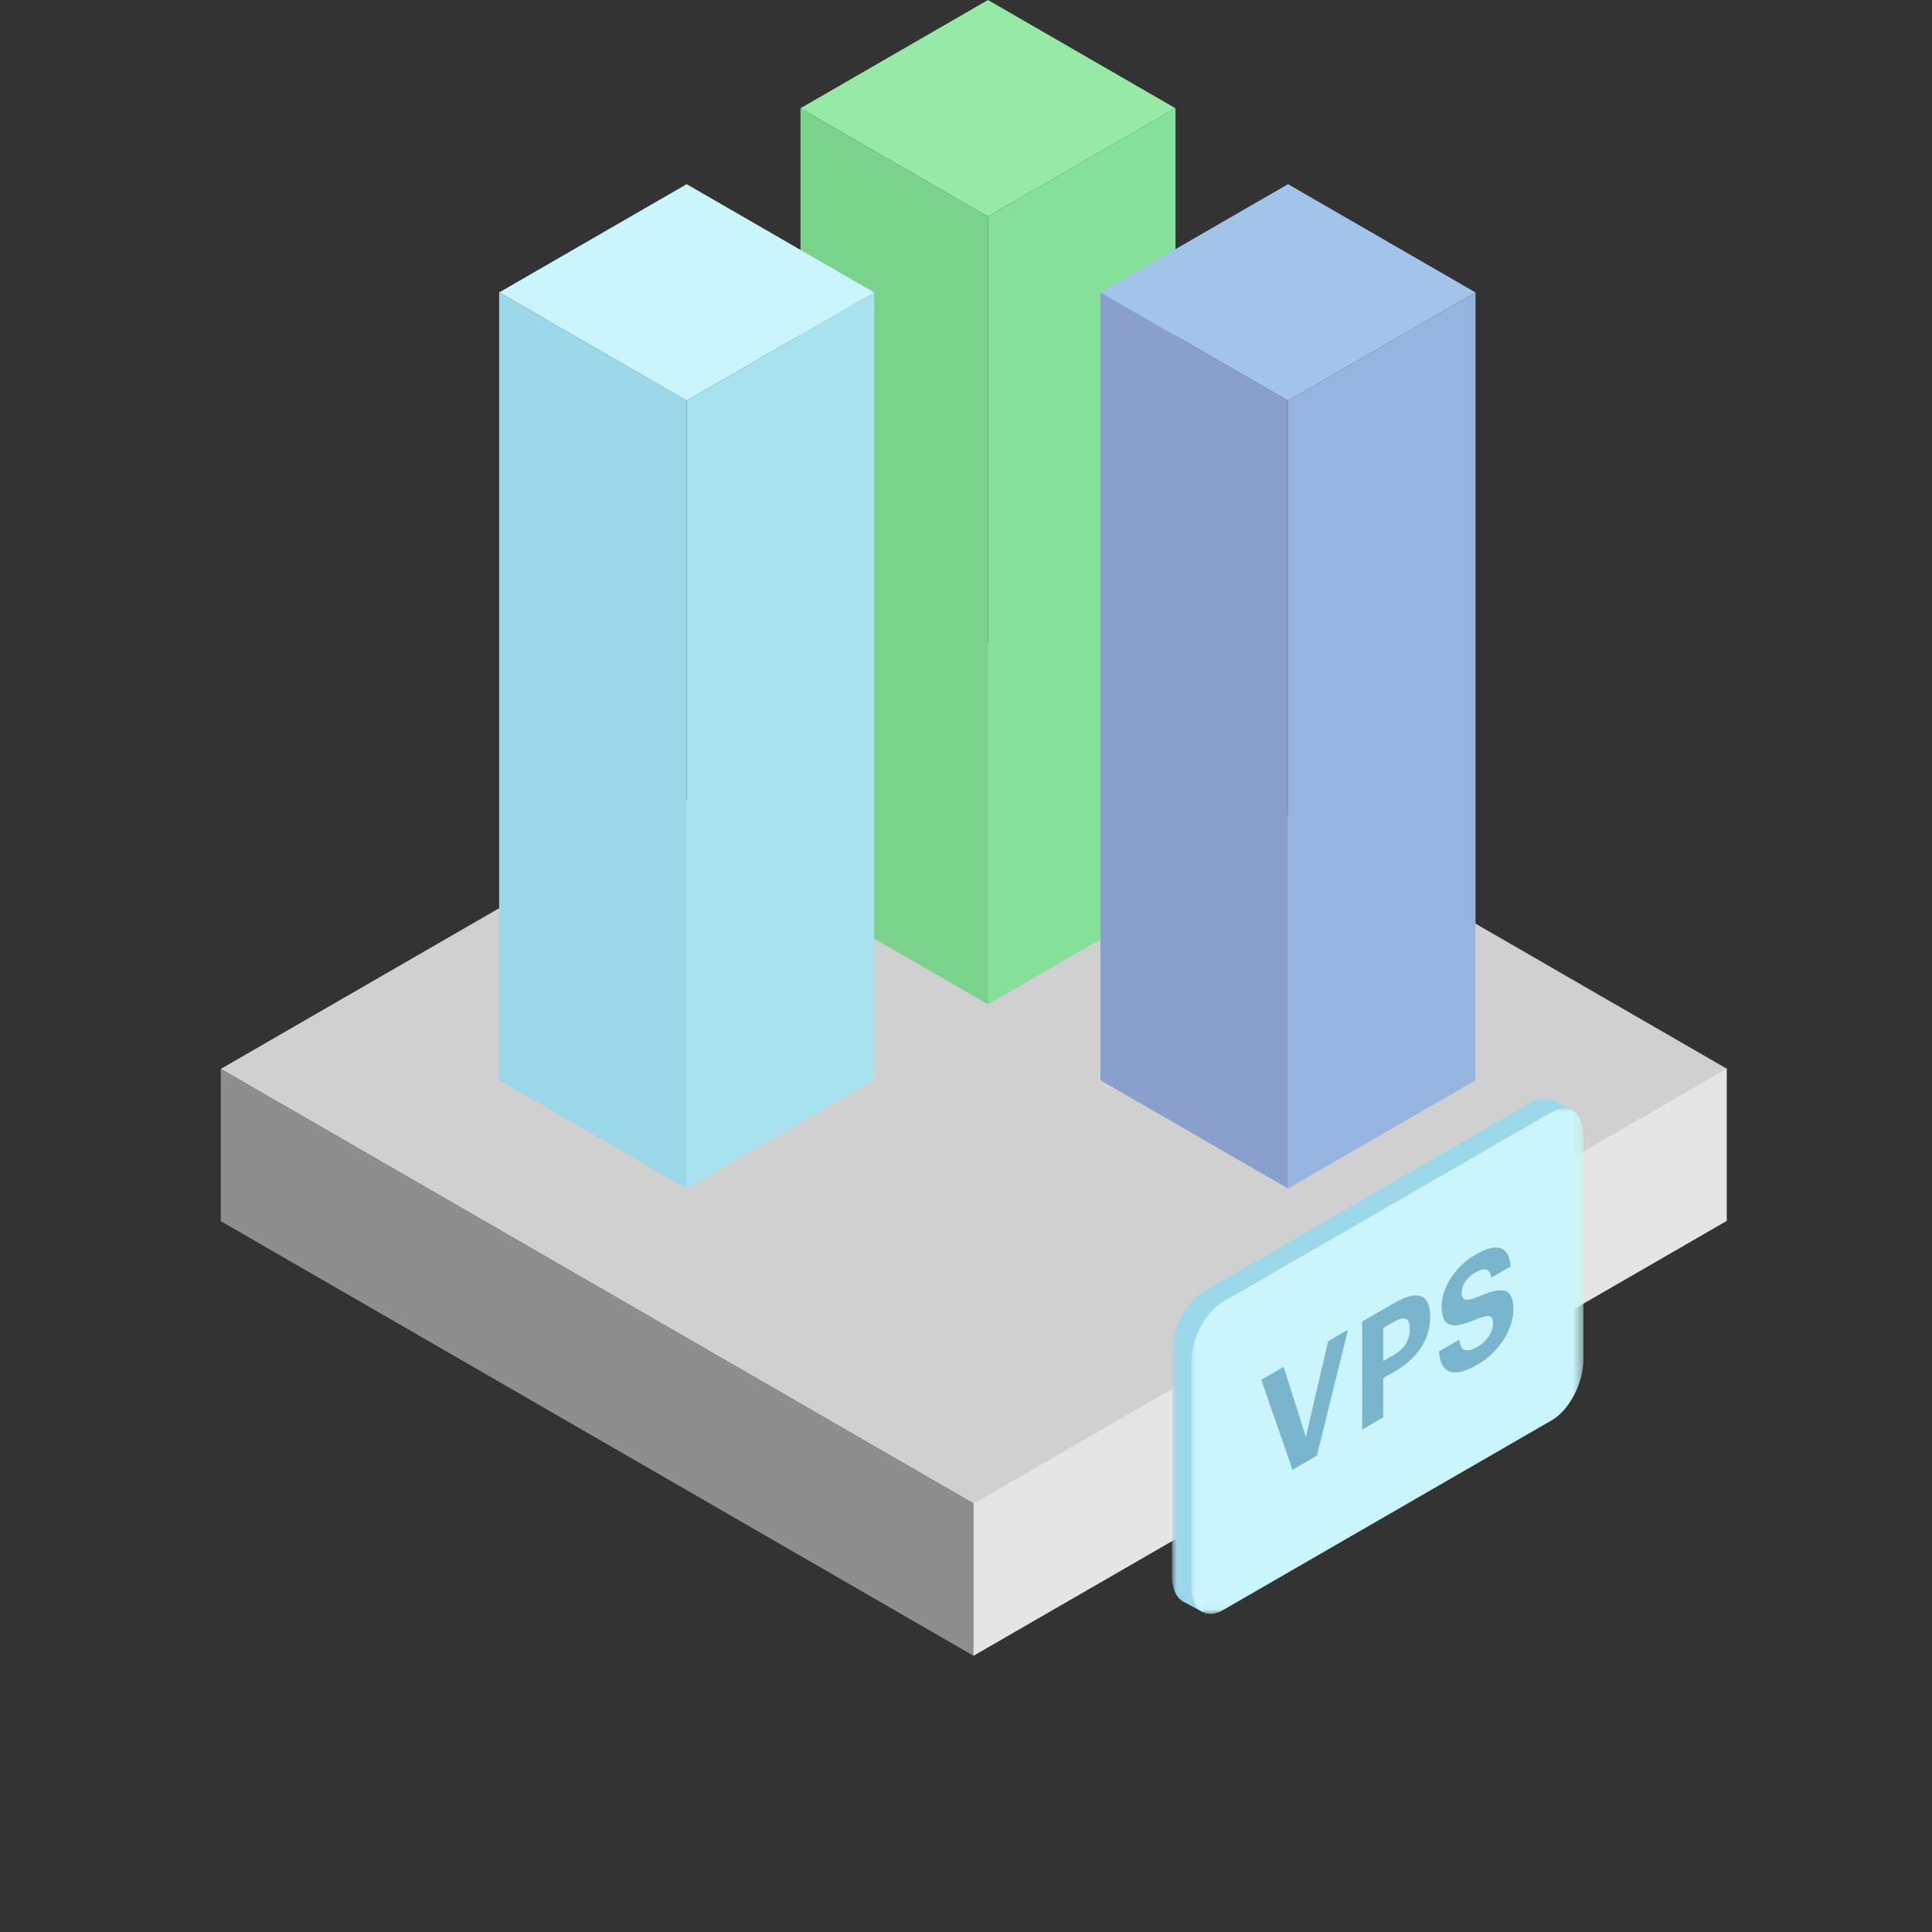
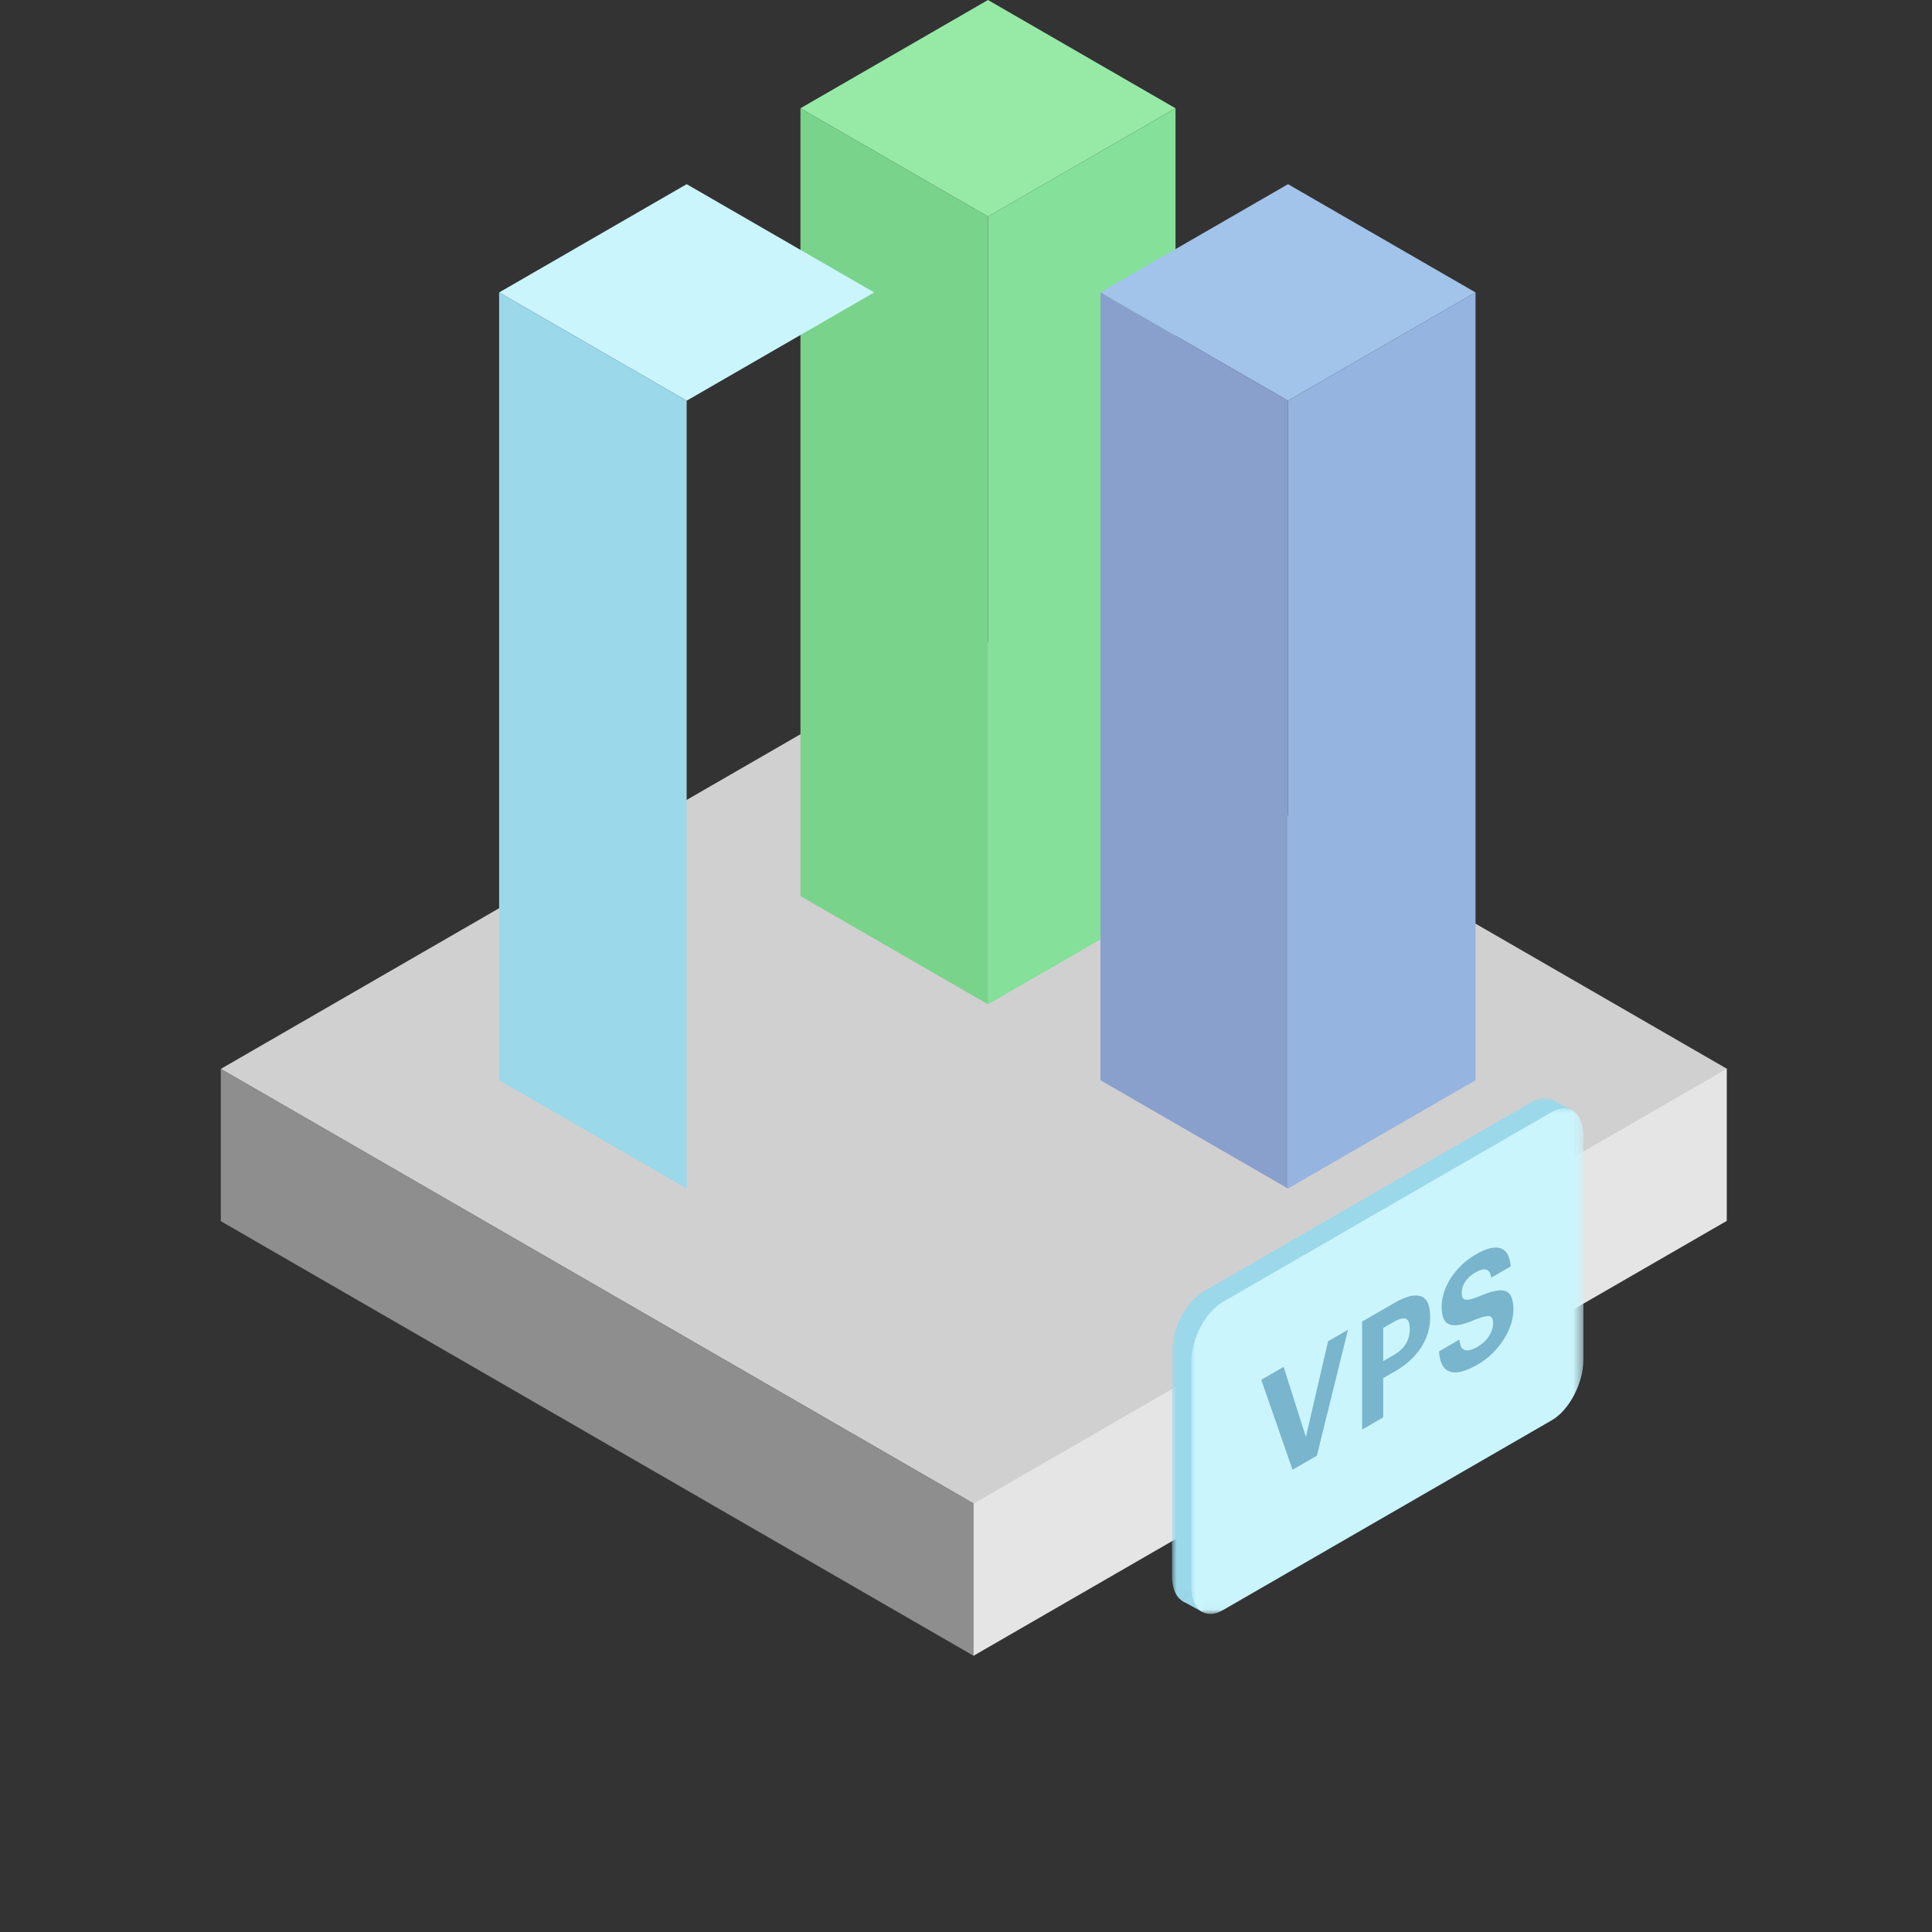
<svg xmlns="http://www.w3.org/2000/svg" xmlns:xlink="http://www.w3.org/1999/xlink" width="210px" height="210px" viewBox="0 0 210 210" version="1.1">
  <rect x="0" y="0" width="210" height="210" fill="#333333" stroke="none" />
  <title>illustration-service-vps</title>
  <defs>
    <polygon id="path-1" points="0 0 42.62 0 42.62 54.972 0 54.972" />
    <polygon id="path-3" points="0 0 42.62 0 42.62 54.972 0 54.972" />
  </defs>
  <g id="Servers" stroke="none" stroke-width="1" fill="none" fill-rule="evenodd">
    <g id="Servers-General" transform="translate(-195, -1320)">
      <g id="Group-3-Copy-2" transform="translate(135, 1260)">
        <g id="illustration-service-vps" transform="translate(60, 60)">
-           <rect id="Rectangle" x="0" y="0" width="210" height="210" />
          <polygon id="Fill-1" fill="#D0D0D0" points="24.001 116.185 105.867 163.45 187.73 116.186 187.73 116.185 105.864 68.921" />
          <polygon id="Fill-2" fill="#8E8E8E" points="24 132.735 105.865 180 105.865 163.45 50.338 131.392 24 116.185" />
          <polygon id="Fill-3" fill="#E5E5E5" points="105.827 163.421 105.827 179.97 187.693 132.705 187.693 116.156" />
          <polygon id="Fill-4" fill="#96EAA6" points="107.388 0 87.006 11.768 107.39 23.536 127.771 11.768" />
          <polygon id="Fill-5" fill="#85E09A" points="127.772 97.4 107.389 109.168 107.389 23.536 127.772 11.769" />
          <polygon id="Fill-6" fill="#7AD38B" points="107.39 109.168 87.007 97.4 87.007 11.769 107.39 23.537" />
          <polygon id="Fill-7" fill="#CAF5FC" points="74.637 43.555 95.02 31.787 74.638 20.019 54.255 31.787" />
          <polygon id="Fill-8" fill="#9BD8EA" points="54.254 117.418 74.637 129.186 74.637 43.555 54.254 31.788" />
-           <polygon id="Fill-9" fill="#A8E2EF" points="74.637 129.186 95.02 117.418 95.02 31.787 74.637 43.555" />
          <polygon id="Fill-10" fill="#A2C3EA" points="140 43.555 160.383 31.787 140 20.019 119.618 31.787" />
          <polygon id="Fill-11" fill="#899FCC" points="119.617 117.418 140 129.186 140 43.555 119.617 31.788" />
          <polygon id="Fill-12" fill="#96B4E0" points="140 129.186 160.383 117.418 160.383 31.787 140 43.555" />
          <g id="Group-17" transform="translate(127.391, 119.326)">
            <polygon id="Fill-1" fill="#9BD8EA" points="41.646 0.377 43.586 1.401 41.044 2.705" />
            <g id="Group-16">
              <g id="Group-4">
                <mask id="mask-2" fill="white">
                  <use xlink:href="#path-1" />
                </mask>
                <g id="Clip-3" />
                <path d="M39.187,33.917 L3.433,54.56 C1.537,55.655 -0,54.493 -0,51.965 L-0,27.613 C-0,25.086 1.537,22.149 3.433,21.054 L39.187,0.412 C41.083,-0.683 42.62,0.479 42.62,3.007 L42.62,27.358 C42.62,29.886 41.083,32.823 39.187,33.917" id="Fill-2" fill="#9BD8EA" mask="url(#mask-2)" />
              </g>
              <polygon id="Fill-5" fill="#9BD8EA" points="3.3 55.886 1.069 54.666 3.813 52.9" />
              <g id="Group-9" transform="translate(2.094, 1.134)">
                <mask id="mask-4" fill="white">
                  <use xlink:href="#path-3" />
                </mask>
                <g id="Clip-8" />
                <path d="M39.187,33.917 L3.433,54.56 C1.537,55.654 0,54.493 0,51.965 L0,27.613 C0,25.086 1.537,22.149 3.433,21.054 L39.187,0.412 C41.083,-0.683 42.62,0.479 42.62,3.007 L42.62,27.358 C42.62,29.886 41.083,32.823 39.187,33.917" id="Fill-7" fill="#CAF5FC" mask="url(#mask-4)" />
              </g>
              <polygon id="Fill-10" fill="#79B5CC" points="9.702 30.652 12.134 29.248 14.552 36.867 16.969 26.457 19.131 25.209 15.746 38.903 13.101 40.43" />
              <path d="M24.122,27.943 C24.7,27.609 25.132,27.209 25.416,26.744 C25.701,26.279 25.843,25.751 25.843,25.159 L25.843,25.093 C25.843,24.47 25.693,24.11 25.395,24.014 C25.096,23.918 24.672,24.029 24.122,24.347 L22.956,25.02 L22.956,28.616 L24.122,27.943 Z M20.667,24.322 L24.179,22.294 C25.421,21.577 26.379,21.336 27.052,21.572 C27.725,21.807 28.061,22.549 28.061,23.797 L28.061,23.862 C28.061,24.486 27.971,25.077 27.791,25.635 C27.611,26.194 27.355,26.723 27.023,27.22 C26.691,27.718 26.291,28.177 25.822,28.595 C25.352,29.014 24.828,29.39 24.25,29.724 L22.956,30.471 L22.956,34.741 L20.667,36.063 L20.667,24.322 Z" id="Fill-12" fill="#79B5CC" />
              <path d="M33.223,28.994 C32.521,29.399 31.915,29.659 31.403,29.774 C30.891,29.888 30.464,29.875 30.123,29.733 C29.782,29.59 29.521,29.336 29.341,28.969 C29.161,28.602 29.056,28.131 29.029,27.557 L31.232,26.284 C31.261,26.531 31.308,26.752 31.374,26.949 C31.441,27.147 31.55,27.283 31.702,27.36 C31.853,27.447 32.05,27.473 32.292,27.438 C32.534,27.402 32.844,27.275 33.223,27.056 C33.735,26.76 34.142,26.38 34.446,25.914 C34.749,25.448 34.901,24.985 34.901,24.525 C34.901,24.294 34.87,24.114 34.809,23.985 C34.747,23.857 34.645,23.772 34.503,23.734 C34.351,23.712 34.152,23.731 33.906,23.791 C33.659,23.851 33.351,23.955 32.982,24.102 C32.328,24.382 31.77,24.57 31.31,24.665 C30.851,24.762 30.473,24.752 30.18,24.637 C29.877,24.538 29.656,24.327 29.519,24.002 C29.381,23.676 29.312,23.229 29.312,22.66 C29.312,22.158 29.4,21.642 29.576,21.114 C29.751,20.587 30,20.071 30.322,19.567 C30.644,19.075 31.033,18.611 31.488,18.172 C31.944,17.735 32.451,17.354 33.01,17.031 C34.157,16.369 35.055,16.142 35.705,16.35 C36.354,16.558 36.727,17.217 36.821,18.329 L34.702,19.552 C34.636,19.065 34.46,18.775 34.176,18.681 C33.891,18.589 33.503,18.684 33.01,18.969 C32.498,19.264 32.116,19.608 31.865,20 C31.614,20.392 31.488,20.786 31.488,21.18 C31.488,21.389 31.514,21.558 31.567,21.686 C31.618,21.815 31.716,21.893 31.858,21.921 C31.991,21.965 32.18,21.96 32.427,21.905 C32.674,21.85 32.991,21.744 33.38,21.585 C33.996,21.318 34.536,21.129 35.001,21.019 C35.465,20.91 35.854,20.896 36.167,20.98 C36.48,21.072 36.715,21.283 36.871,21.609 C37.028,21.935 37.106,22.4 37.106,23.003 C37.106,23.529 37.015,24.072 36.836,24.631 C36.655,25.19 36.399,25.729 36.067,26.25 C35.735,26.782 35.328,27.285 34.844,27.761 C34.361,28.238 33.821,28.649 33.223,28.994" id="Fill-14" fill="#79B5CC" />
            </g>
          </g>
        </g>
      </g>
    </g>
  </g>
</svg>